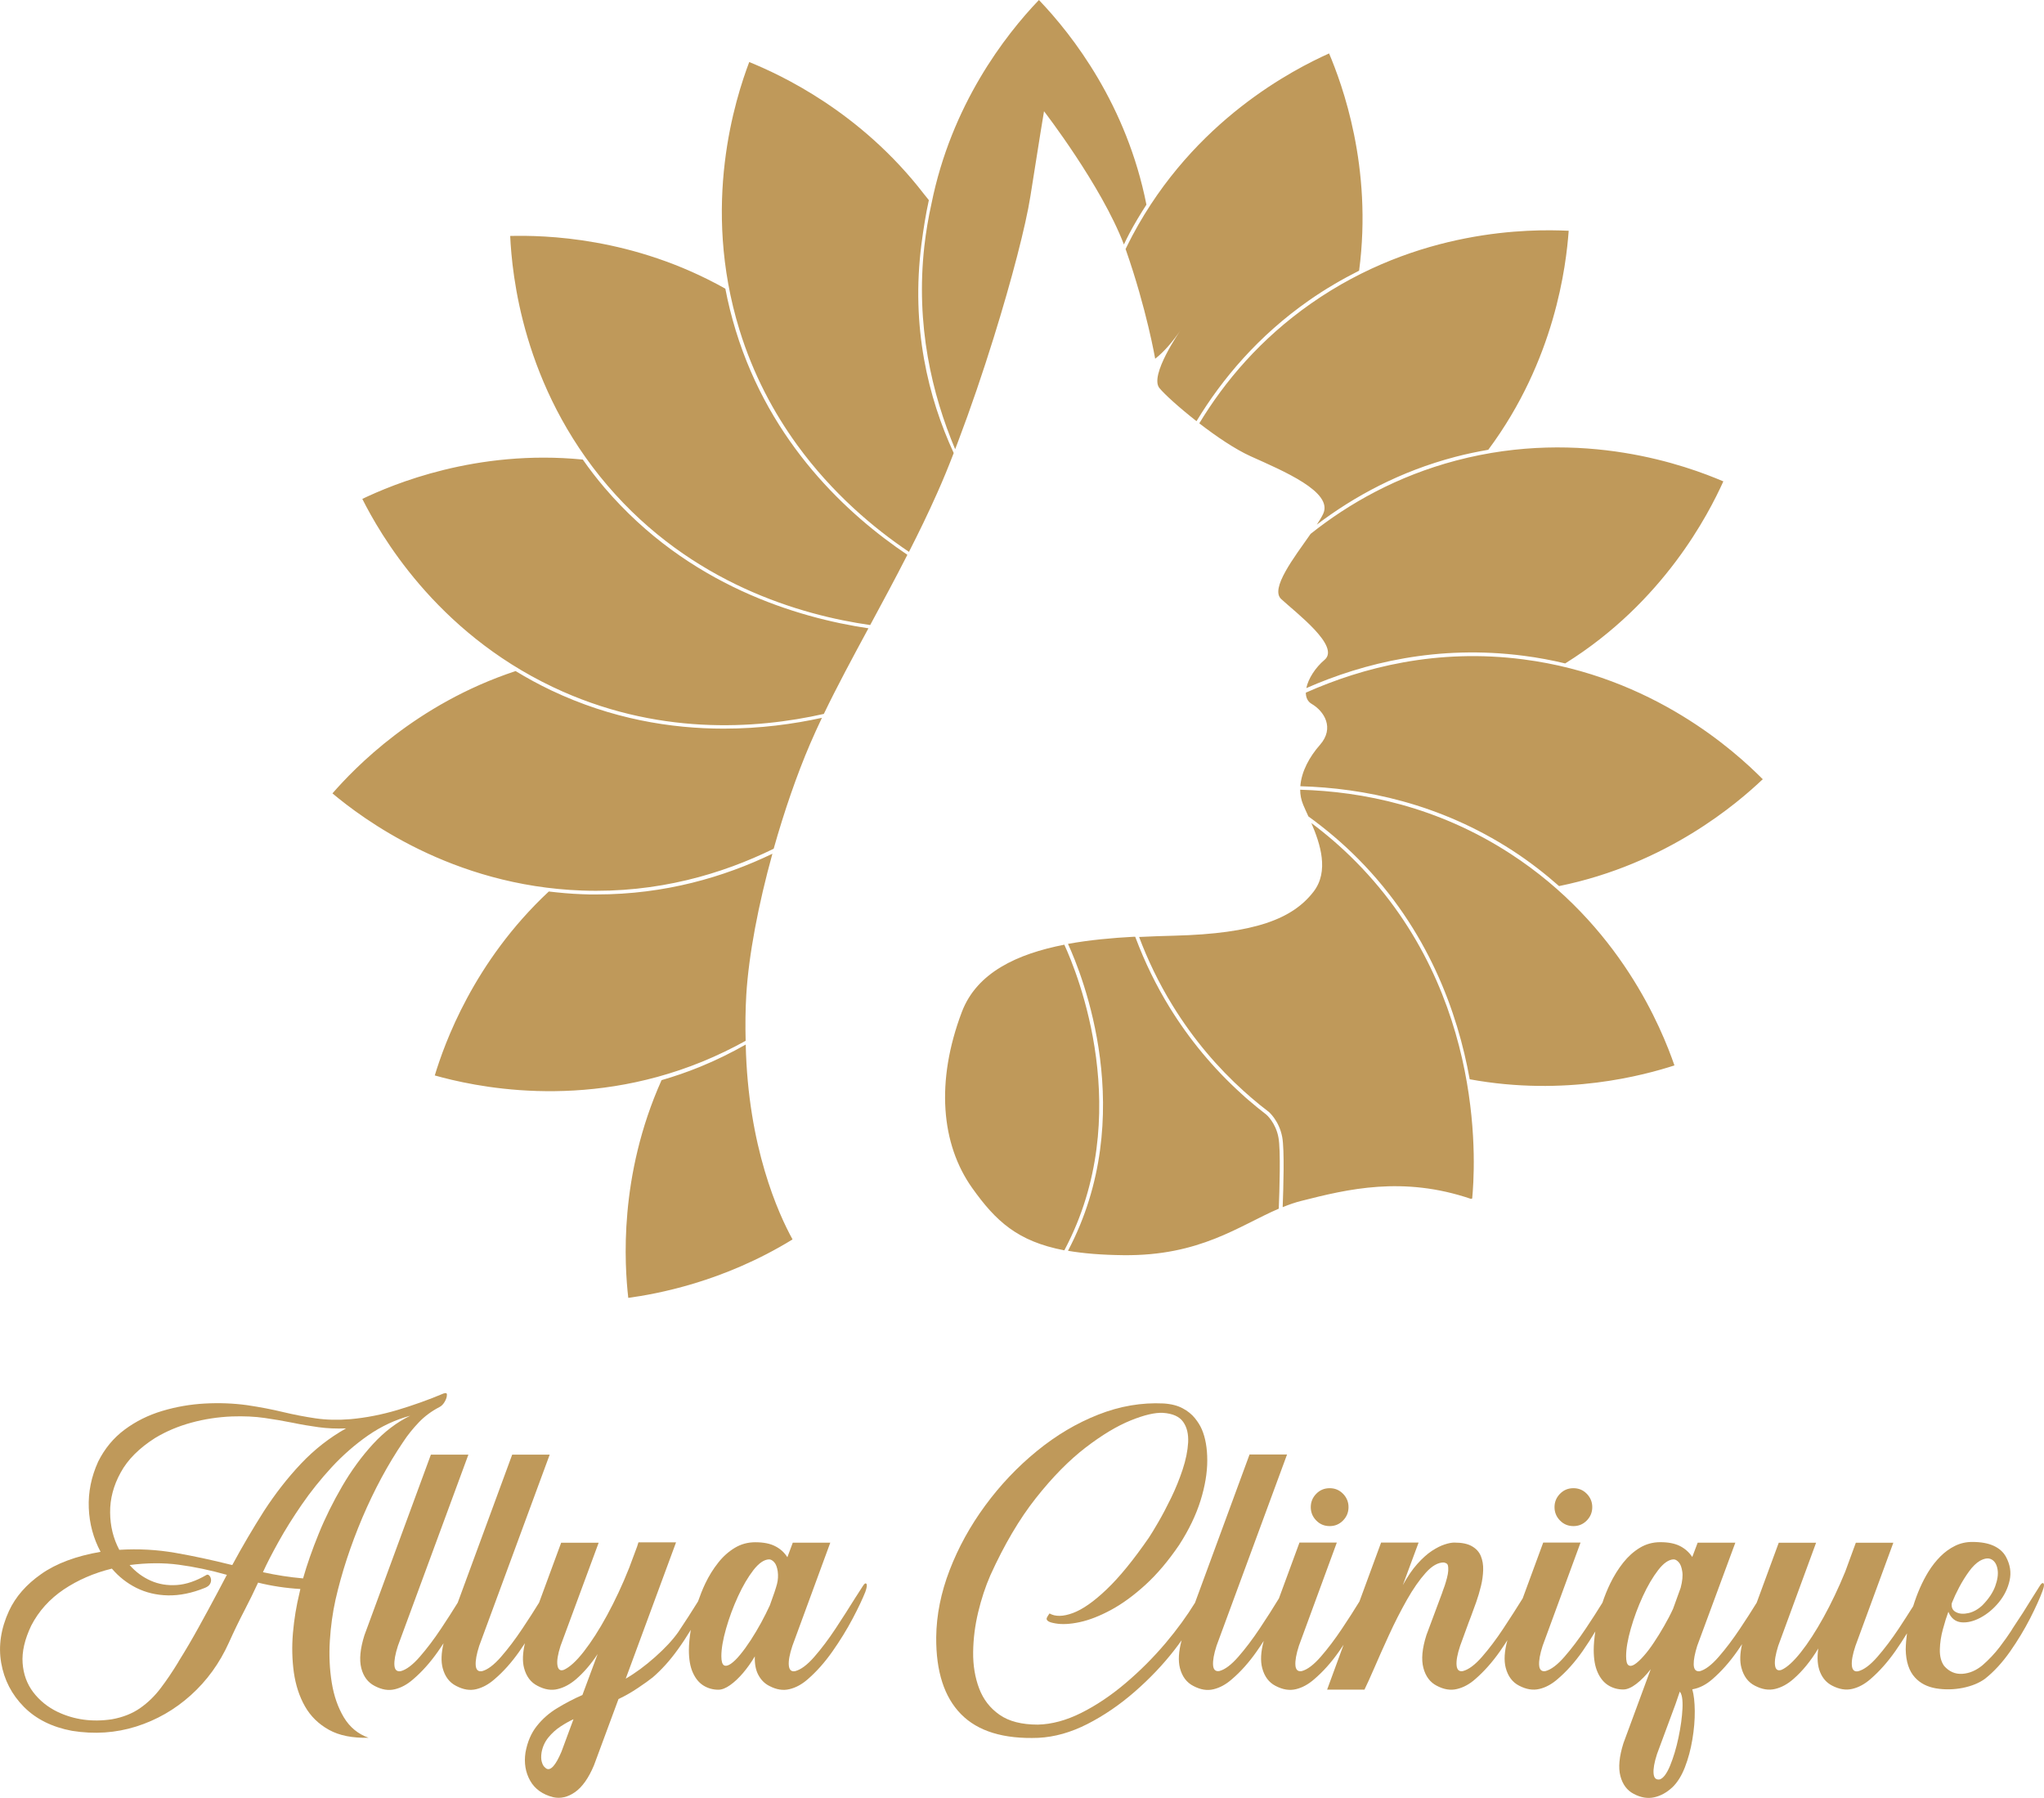
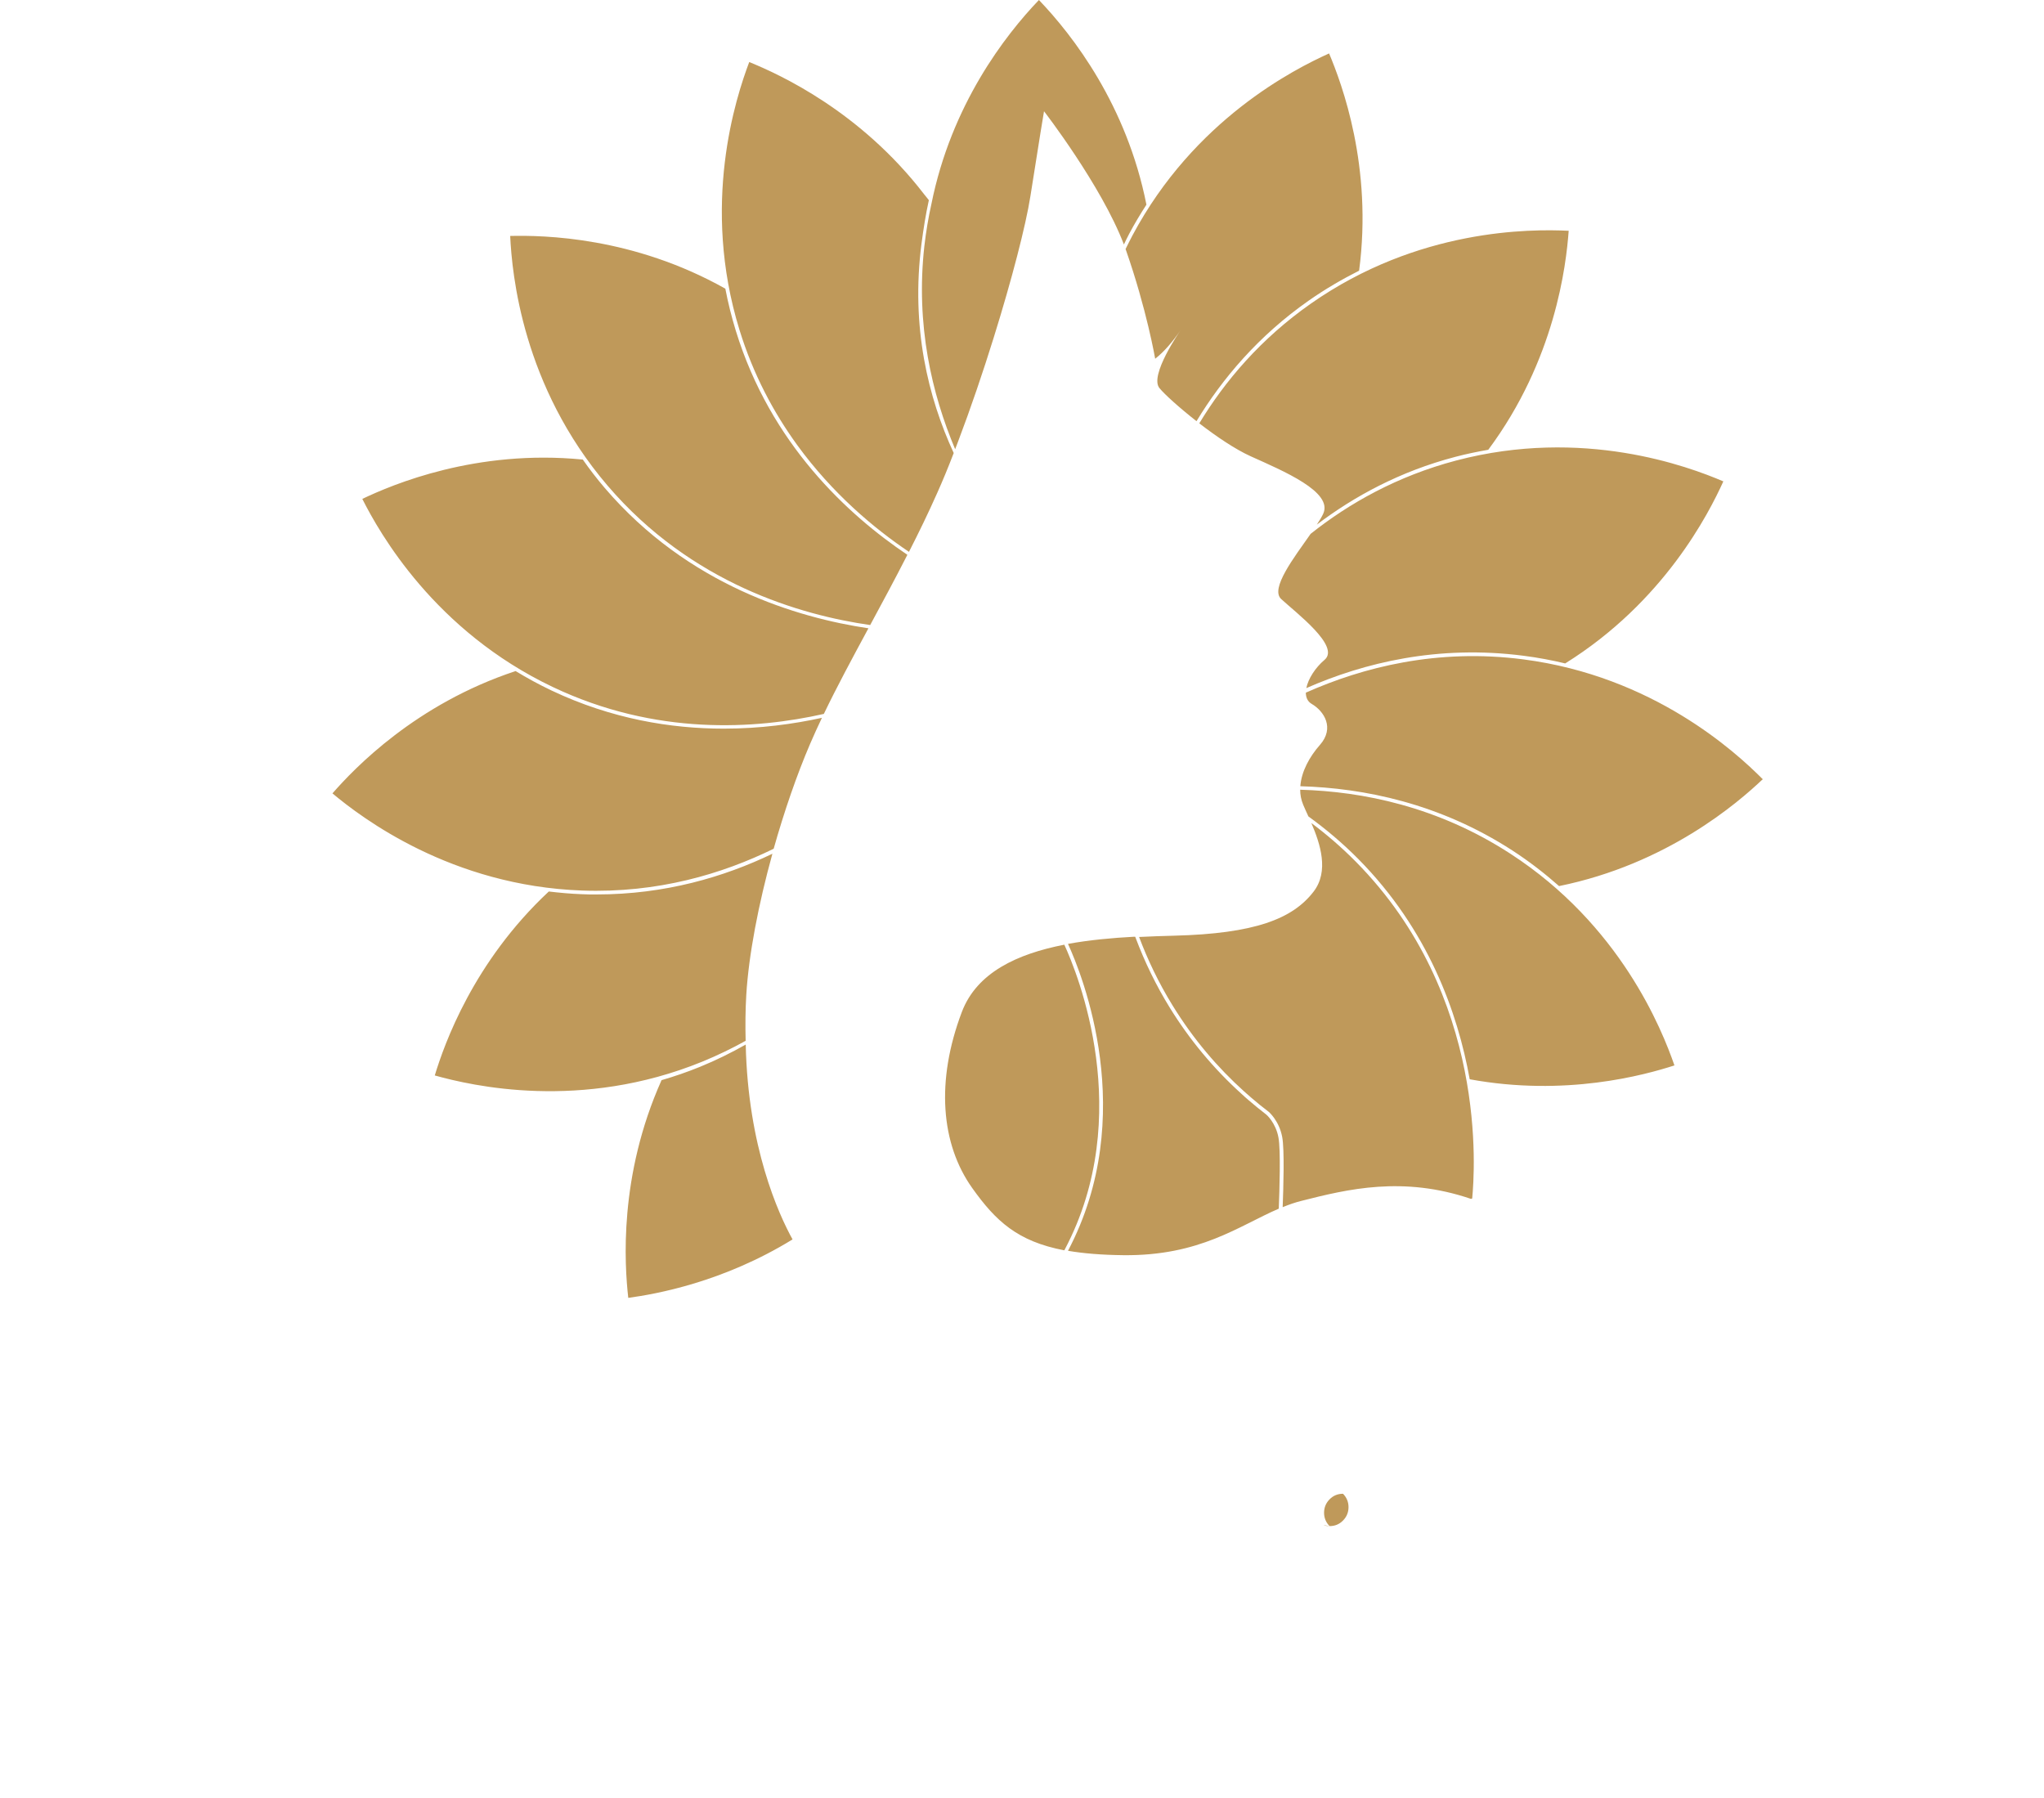
<svg xmlns="http://www.w3.org/2000/svg" version="1.1" id="Layer_1" x="0px" y="0px" viewBox="0 0 2566.9 2258.1" style="enable-background:new 0 0 2566.9 2258.1;" xml:space="preserve">
  <style type="text/css">
	.st0{fill:#BF995A;}
</style>
  <g>
    <g>
      <path id="SVGID_1_" class="st0" d="M730.9,1122.9c-14.3-0.5-28.2-1.8-41.7-3.4c-94.7,88.4-131.2,191.5-143.2,231    c46.4,13,183.6,44.8,335.9-17.3c19.3-7.9,37.4-16.7,54.5-26.2c-0.5-19.8-0.3-39.2,0.8-57.6c3-50.1,15.3-114.1,32.8-177.3    c-60.5,29.1-134.6,51.1-220.8,51.1C743.1,1123.3,737,1123.2,730.9,1122.9z M692.4,867c-15.8-7.5-30.7-15.7-44.9-24.3    c-125.4,41.4-202.5,122.1-230,153.6c37,30.9,149.1,116.1,313.5,122c94.9,3.4,176-20.8,240.6-52.5c13.2-46.8,29-92.7,45.8-131.8    c4.6-10.7,9.6-21.6,14.8-32.6c-35.6,7.8-77.5,13.6-123.4,13.6C842.5,915,767.9,902.8,692.4,867z M759.4,612.7    c-10-11.7-19.1-23.6-27.5-35.6C598,563.9,493.2,608.3,455,626.5c21.7,43,90.9,165.7,239.4,236.3c129.2,61.4,254.6,53,340.2,33.7    c16.5-34.3,35.9-70.3,56-107.5C1001.9,775.8,864.2,735.3,759.4,612.7z M924.1,415.5c-5.5-18-9.9-35.6-13.2-53    c-115.9-65.2-228.2-67.2-270.2-66.2c2.3,48.1,15.4,188.4,122.2,313.4c105.5,123.4,243.1,162.8,329.9,175.2    c15.5-28.7,31.4-58.2,46.7-88.2C1064.9,646.6,967.8,557.5,924.1,415.5z M1482.4,415c0,0-39.5,56.6-26.3,72.4    c6.5,7.9,24.8,24.5,46.5,41.5c32.4-53.5,77.7-107.1,140.9-151.4c21-14.7,42.3-27,63.3-37.6c17.2-130.3-21.5-234.4-37.7-272.8    c-43.9,19.8-169.6,83.3-246.9,228.5c-3,5.7-5.9,11.5-8.7,17.2c0.1,0.2,0.2,0.5,0.3,0.7c26.3,75.1,36.9,137,36.9,137    C1462.1,441.6,1472.5,429.2,1482.4,415z M1506.1,531.6c21.2,16.4,45.1,32.6,64.6,41.4c40.8,18.4,104.1,44.8,90.9,72.4    c-1.8,3.9-4.6,8.4-7.9,13.4c47-35.6,104.5-66.9,173.9-85.1c14-3.7,27.8-6.5,41.4-8.9c84-112.9,97.8-231.5,101-275    c-48.1-2.3-189-2.9-323.7,91.4C1583.1,425.5,1538.1,478.7,1506.1,531.6z M1828.7,578.3c-74.2,19.6-134.6,53.8-182.8,92.1    c-21,30-51,68.8-37,81.8c18.4,17.1,74.7,59.3,54.5,76.4c-11.7,9.9-20.5,23.8-22.9,35.5c72.4-31.8,165.3-54.6,273-40.6    c18.1,2.3,35.4,5.6,52.1,9.6c123.9-77.2,180.2-188,198.6-228.6C2119.8,585.5,1987.8,536.4,1828.7,578.3z M1633,987.3    c79.6,2.3,174.8,21.4,266.3,80.7c21.6,14,40.9,29.1,58.6,44.7c135.7-27.6,224.5-104.5,255.8-134.2    c-34-34.2-137.7-129.4-300.8-150.5c-108-14-201.3,9.9-273,41.8c0,6,2.2,11.1,7.3,14.1c15.8,9.2,29,30.3,10.5,51.4    C1644.6,950.1,1634.3,968.8,1633,987.3z M1896.7,1072c-91.2-59.2-185.5-78.1-263.9-80.3c0,6.4,1.2,12.6,3.7,18.7    c1.8,4.3,4.1,9.3,6.6,14.8c21.3,15.4,42.5,33.1,62.9,53.7c87.4,88.4,124.6,192.4,139.7,276.4c120.3,22.1,219.3-5.2,257.1-17.4    C2087,1292.3,2034.7,1161.5,1896.7,1072z M1336.6,1186.3c-59,11.5-109.9,34.9-128.7,84.5c-32.9,86.9-26.3,166,13.2,221.3    c29.3,41.1,56.6,66.8,115.5,78l0.7-1.3C1426.1,1400.2,1353,1221.9,1336.6,1186.3z M1702.7,1082.1c-18.2-18.4-37-34.5-55.9-48.6    c11.3,26.2,22.5,60.6,2.8,86.2c-26.3,34.2-73.8,52.7-175.2,55.3c-14.1,0.4-28.9,0.8-43.9,1.6c10.6,28.2,24.3,57.2,42.1,86.1    c26.4,42.9,57.1,78.4,89.5,107.6c3,2.7,6,5.4,9.1,8c7.3,6.3,14.7,12.3,22.1,17.9c0,0,13,10.9,16.9,31.5c3,15.5,1.5,64.7,0.6,88.2    c7.8-3.2,15.7-6,23.9-8c57.4-14.6,127.2-31.5,212.6-2.4l1.5-0.5C1851.9,1472.2,1869.2,1250.4,1702.7,1082.1z M1590.3,1399.7    c-7.4-5.7-14.9-11.8-22.1-18c-3.1-2.6-6.1-5.3-9.1-8.1c-35.1-31.7-65.5-68.3-90.3-108.6c-16.8-27.3-31.1-56.6-42.5-86.9l-0.7-1.8    h-1.3c-27.8,1.5-56.2,4.1-83.1,9c17.7,38.5,89.5,215.7,0,385.4c19.4,3.3,42.1,5.2,69.4,5.5c96.5,1.1,145.3-36.9,195.3-58.4    c0.9-22.3,2.6-73.9-0.4-89.4C1602.1,1409.9,1590.5,1399.8,1590.3,1399.7z M936.5,1311.7c-18,10.2-37.1,19.7-57.5,28    c-16.2,6.6-32.3,12.1-48.2,16.7c-54,120.5-46.5,231.8-41.8,273.4c35-4.8,118.7-19.6,206.3-73.4    C977.6,1524.3,939.3,1440.1,936.5,1311.7z M1157.2,306.4c2.4-18.5,5.4-37.5,9.2-54.7c0-0.1,0-0.2,0.1-0.3c-2.1-2.8-3.9-4.8-6-7.5    c-80.1-104.1-181-150.3-219.6-166c-17,45.1-60.7,179-12.3,336.2c17.4,56.5,43.2,104.3,72.5,144.7    c44.2,60.8,96.4,104.6,140.4,134.2c12.4-24.3,24.4-49,35.4-73.8c7.3-16.3,13.5-31.4,20.8-50.3    C1165.6,499.3,1143.8,410.7,1157.2,306.4z M1304.7,0c-42.6,44.5-110,131.7-135,256.1l0,0c-3.8,17-6.8,34.8-8.9,53.2    c-11,98.9,9.5,185.5,38.7,254.8c1.2-3.2,2.5-6.4,3.7-9.7c15.7-41.4,31.2-86.9,44.8-130.7c22.6-72.5,40.2-140.4,46-177.3    c11.2-71.8,17.1-106.7,17.1-106.7s72,93.1,100.3,167.3c2.2-4.5,4.3-9,6.7-13.5c6.8-12.8,14.1-24.9,21.6-36.5    C1415,132.1,1347.4,44.6,1304.7,0z" />
    </g>
  </g>
-   <path d="M2286.1,1804.9" />
  <g>
    <g>
-       <path class="st0" d="M556.7,1750c-18.7,7.9-37.9,14.7-57.5,20.6c-19.6,5.8-39.2,9.7-58.8,11.5c-15.7,1.3-30.4,1-44-1    s-27.1-4.6-40.5-7.8c-14.4-3.5-29.7-6.4-45.9-8.8c-16.9-2.3-34.5-3-52.8-2s-36.1,4.1-53.5,9.3c-17.4,5.2-33.1,13-47.1,23.4    s-25.2,23.9-33.3,40.2c-8.7,19.1-12.6,38.5-11.8,58.3c0.8,19.8,5.8,38.1,14.8,55c-30.7,5.3-55.6,14.6-74.4,27.8    c-18.9,13.2-32.4,28.7-40.6,46.4c-10.2,22.2-13.5,44-9.8,65.3s13.2,39.7,28.4,55.1c15.3,15.5,35.5,25.5,60.5,30.2    c28.1,4.5,54.9,2.7,80.6-5.4c25.6-8.1,48.5-21.2,68.7-39.4c20.1-18.1,36.1-40.1,47.8-66.1c6.3-14,12.9-27.7,19.8-40.9    c6-11.5,11.6-23,16.8-34.3c16.9,4.2,34.6,6.9,53.1,8c-0.3,1.5-0.7,3-1,4.5c-4,16.4-6.8,33.2-8.3,50.4c-1.5,17.2-1.1,33.8,1.1,49.8    c2.3,16,6.9,30.2,14,42.7s17.2,22.3,30.2,29.5s29.6,10.4,49.6,9.9c-13.2-4.7-23.5-13.2-31-25.6c-7.4-12.4-12.5-26.9-15.2-43.7    s-3.5-34.2-2.4-52.3c1.1-18,3.5-35.3,7.1-51.6c7.7-33.9,19-68.3,33.8-103.3c14.9-34.9,32-66.7,51.4-95.3    c5.5-8.4,12-16.4,19.4-24.2c7.4-7.8,16.2-14.2,26.2-19.4c2.5-1.3,4.7-3.6,6.5-6.8c1.8-3.2,2.7-6,2.6-8.4    C561.5,1749.4,559.9,1748.8,556.7,1750z M273.4,1999.4c-8,15-16,29.8-24.1,44.4c-8,14.5-16.2,28.5-24.6,41.9    c-0.3,0.7-0.7,1.3-1,1.8c-7,11.5-14.2,22.2-21.7,32.1c-7.4,9.9-16,18.3-25.8,25.2s-21.7,11.7-35.7,14.2    c-24.6,3.7-47.3,0.6-68.2-9.3c-12.4-6-22.5-14.2-30.5-24.6c-7.9-10.4-12.4-22.6-13.4-36.7c-1-14.1,2.6-29.8,10.8-47    C48.7,2023,62.3,2008,80,1996c17.8-11.9,38-20.7,60.5-26.2c8.7,10.2,19,18.3,30.8,24.2c11.9,5.9,25.1,9.1,39.6,9.4    c14.5,0.3,30.1-2.8,46.6-9.5c3.2-1.3,5.3-3,6.4-5.1s1.4-4.1,1-6.1s-1.2-3.5-2.4-4.5c-1.2-1-2.3-1.1-3.5-0.3    c-12.9,7.5-25.2,11.7-37,12.5s-22.7-1-32.8-5.5s-18.9-11-26.4-19.6c21.7-2.8,42.3-3,61.7-0.4s39.5,6.8,60.4,12.7    C281.1,1984.9,277.3,1992.2,273.4,1999.4z M291.7,1965.3c-0.8-0.2-1.6-0.3-2.3-0.5c-23.2-5.8-46.3-10.8-69.2-14.8    s-46.4-5.3-70.4-3.8c-7.5-14.2-11.4-29.8-11.5-46.9c-0.2-17,4.2-33.8,13.2-50.1c8.9-16.4,23.4-30.8,43.2-43.4    c13.9-8.4,29.1-14.8,45.6-19.3s33.6-7.1,51.1-7.8c14.9-0.5,28.5,0.1,40.9,1.9s24.2,3.8,35.6,6.1c10.5,2.2,21.2,4,32.1,5.5    s22.4,2,34.6,1.5c-20.9,11.7-39.8,26.5-56.7,44.4c-16.9,17.9-32.3,37.7-46.4,59.4C317.6,1919.4,304.3,1941.9,291.7,1965.3z     M468.3,1813.5c-14.3,15.6-27.2,33.3-38.6,52.9s-21.3,39.5-29.5,59.7c-8.2,20.1-14.7,38.8-19.6,56c-16.9-1.5-33.7-4.1-50.4-7.8    c4.8-10.7,11.4-23.4,19.6-38.2c8.2-14.8,17.9-30.3,29.1-46.6c11.2-16.3,23.8-32,37.7-47.1c14-15.1,29.2-28.4,45.7-39.9    c16.5-11.4,34.2-19.7,52.9-24.7C498.3,1786,482.6,1797.9,468.3,1813.5z" />
-       <path class="st0" d="M1088.1,1989c-1-1.3-2.3-0.6-4,1.9c-3,4.5-6.4,9.9-10.3,16c-7.4,11.9-15.5,24.6-24.4,38.1    s-17.9,25.4-26.8,35.6c-8.9,10.2-17,16.2-24.2,18c-4.7,0.8-7.3-1.6-7.8-7.4c-0.5-5.8,1-13.9,4.5-24.4l47.6-129.6h-47.1l-6.8,18.3    c-3.8-6-9-10.7-15.4-13.9c-6.4-3.3-14.7-4.9-24.9-4.9c-9.4,0-17.9,2.3-25.7,7s-14.8,10.9-20.9,18.7c-6.2,7.8-11.6,16.5-16.2,26.1    c-3.5,7.3-6.4,14.9-9.1,22.5c-7.5,12.1-15.8,25-24.9,38.6c-7,9.9-16.7,20.3-29.1,31.3c-12.4,11-24.7,20.1-36.8,27.1l63.2-171.2    h-47.1c0-0.2-0.1,0-0.3,0.5c-0.5,1.5-1,3.1-1.5,4.8l-10,26.8c-8.5,21.4-17.8,41.2-27.7,59.4c-9.9,18.2-19.7,33.4-29.2,45.6    s-18,19.9-25.3,23.1c-4.5,1.5-7.1-0.5-7.9-6c-0.8-5.5,0.5-13.5,3.9-24.1l47.9-129.6h-47.1l-27.7,75.2    c-6.3,10.3-13.3,21.1-20.9,32.5c-9,13.5-18,25.4-26.9,35.6s-16.9,16.2-23.9,18c-4.8,0.8-7.5-1.6-7.9-7.4c-0.4-5.8,1-13.9,4.4-24.4    l88.5-240.1h-47.1l-68.4,185.9c-6.3,10.2-13.2,21-20.8,32.4c-9,13.5-18,25.4-26.9,35.6s-16.9,16.2-23.9,18    c-4.8,0.8-7.5-1.6-7.9-7.4c-0.4-5.8,1-13.9,4.4-24.4l88.5-240.1h-47.1l-83.5,226.9c-5.3,16.9-6.6,30.6-3.9,41.2    s8.4,18.1,16.9,22.4c8.9,4.7,17.3,6.1,25.3,4.1c8-1.9,15.6-6.1,22.8-12.4c11.2-9.5,21.6-21.2,31.3-35c2.4-3.4,4.7-6.9,7-10.3    c-2.9,12.3-3.3,22.7-1.1,31.1c2.8,10.6,8.4,18.1,16.9,22.4c8.9,4.7,17.3,6.1,25.3,4.1c8-1.9,15.6-6.1,22.8-12.4    c11.2-9.5,21.6-21.2,31.3-35c2.4-3.4,4.7-6.9,7-10.3c-2.9,12.3-3.3,22.7-1.1,31.1c2.8,10.6,8.4,18.1,16.9,22.4    c8.9,4.7,17.3,6.1,25.3,4.1c8-1.9,15.7-6.1,23.1-12.4c9.5-8.2,18.6-18.7,27.1-31.6l-19.1,51.4c-10.9,4.8-21.4,10.3-31.5,16.4    c-10.1,6.1-18.7,13.6-25.8,22.6c-7.1,8.9-11.8,20-14.2,33.2c-2,13.2,0,25,5.9,35.5c5.9,10.4,15.6,17.3,29,20.7    c9.2,2,18.3-0.1,27.3-6.4c9-6.3,17-17.5,23.8-33.7l30.8-83.2c8.2-3.8,16.3-8.5,24.4-13.9c8.1-5.4,14.3-9.9,18.7-13.4    c11-9.5,21.4-21,31.1-34.5c6.1-8.4,11.6-16.8,16.6-25.1c0,0.2-0.1,0.4-0.1,0.6c-1.5,9.4-2.3,17.8-2.3,24.9    c0,11.4,1.6,20.7,4.9,28.1c3.3,7.4,7.7,12.8,13.3,16.3s11.9,5.3,18.9,5.3c4.3,0,9.2-1.9,14.7-5.8c5.4-3.8,10.8-8.9,16.2-15.2    c5.3-6.3,10.3-13.2,14.8-20.9c-0.3,9.4,1.1,17.1,4.4,23.3c3.3,6.2,7.8,10.8,13.7,13.8c8.9,4.7,17.3,6.1,25.4,4.1    c8.1-1.9,15.7-6.1,22.9-12.4c11-9.5,21.4-21.2,31.1-35c9.7-13.8,18.1-27.5,25.3-41.1c7.2-13.6,12.5-24.9,16-33.7    C1088.6,1993.6,1089.1,1990.2,1088.1,1989z M705.1,2199.7c-7.2,17-13.5,24.1-18.8,21.3c-0.7-0.3-1.6-1.2-2.9-2.5    c-1.3-1.3-2.3-3.5-3.1-6.4s-0.9-6.7-0.2-11.4c1.3-7.2,4.2-13.5,8.6-18.9c4.4-5.4,9.5-10,15.3-13.8s11.2-6.8,16.2-9.1L705.1,2199.7    z M975.8,1989c-1.3,5.1-4.3,14.1-9,26.9c-3.2,7-6.9,14.3-11,21.9c-4.2,7.6-8.5,14.9-13,21.8c-4.5,6.9-8.9,13-13.3,18.3    c-4.3,5.3-8.3,9.1-11.8,11.5s-6.4,3-8.5,1.8c-2.2-1.3-3.3-5.1-3.3-11.4c0-9.4,2-20.9,5.9-34.6c3.9-13.7,8.9-27.2,15-40.5    s12.6-24.3,19.4-33.1c6.9-8.8,13.4-13.2,19.6-13.4c2.2,0,4.3,1.2,6.5,3.6s3.6,6.3,4.4,11.5C977.4,1978.7,977.1,1983.9,975.8,1989z    " />
-     </g>
-     <path class="st0" d="M1669.9,1916.4c6.5,0,12.1-2.3,16.7-7s6.9-10.3,6.9-16.8s-2.3-12.1-6.9-16.8c-4.6-4.7-10.2-7-16.7-7   c-6.7,0-12.3,2.3-16.9,7s-6.9,10.3-6.9,16.8s2.3,12.1,6.9,16.8C1657.6,1914.1,1663.2,1916.4,1669.9,1916.4z" />
-     <path class="st0" d="M1976,1916.4c6.5,0,12.1-2.3,16.7-7s6.9-10.3,6.9-16.8s-2.3-12.1-6.9-16.8c-4.6-4.7-10.2-7-16.7-7   c-6.7,0-12.3,2.3-16.9,7s-6.9,10.3-6.9,16.8s2.3,12.1,6.9,16.8C1963.7,1914.1,1969.3,1916.4,1976,1916.4z" />
-     <path class="st0" d="M2566.4,1988.6c-0.9-1.3-2.3-0.7-4.1,1.8c-3,4.7-6.4,10.1-10.3,16.3c-7.2,11.9-15.3,24.5-24.3,37.9   c-0.7,1-1.3,2.1-2,3.3c-3.5,5.5-8.4,12.3-14.5,20.4c-6.2,8.1-13.4,15.8-21.6,22.9c-7.9,6.5-16.3,10.1-25.2,10.7   c-8.9,0.6-16.6-2.7-22.9-9.9c-3.8-5.3-5.6-12.2-5.4-20.7c0.2-8.4,1.5-17,3.9-25.6c2.3-8.6,4.6-15.8,6.8-21.7   c3.3,8,8.7,12.4,16.2,13.2c7.4,0.7,15.5-1.2,24.1-5.8c8.6-4.6,16.3-11,23.1-19.3s11.3-17.4,13.5-27.4c2.3-10,0.7-20-4.6-29.8   c-3.3-6-8.5-10.6-15.5-13.8c-7-3.2-16-4.8-26.8-4.8c-7.7,0-14.9,1.6-21.6,4.9c-6.7,3.3-12.8,7.7-18.4,13.3   c-5.6,5.6-10.7,12.1-15.2,19.4c-7.6,12.4-13.9,26.8-19,43.1c-5.6,8.9-11.6,18.3-18.1,28.1c-9,13.5-18,25.4-26.9,35.6   c-8.9,10.2-17,16.2-24.2,18c-4.7,0.8-7.3-1.6-7.8-7.4c-0.5-5.8,1-13.9,4.5-24.4l47.6-129.6h-46.6h-0.5l-13.3,36.3   c-8.5,20.7-17.6,39.9-27.3,57.4s-19.2,32.2-28.5,43.9s-17.4,19.1-24.4,22.1c-4.7,1.5-7.4-0.5-8-6c-0.7-5.5,0.7-13.5,4-24.1   l47.6-129.6h-46.9l-27.7,75.3c-6.3,10.3-13.3,21.1-20.9,32.5c-9,13.5-18,25.4-26.9,35.6s-16.9,16.2-23.9,18c-0.7,0-1.2,0-1.5,0   c-3.8-0.2-5.8-3.1-5.9-8.8c-0.1-5.7,1.4-13.4,4.4-23.1l47.9-129.6h-0.5h-46.6h-0.2l-6.8,18c-4-6-9.2-10.6-15.5-13.8   c-6.4-3.2-14.5-4.8-24.6-4.8c-9.4,0-17.9,2.3-25.7,7s-14.7,10.9-20.9,18.7c-6.2,7.8-11.6,16.5-16.3,26.1c-3.8,7.9-7.1,16-9.8,24.2   c-6.3,10.2-13.2,21-20.8,32.3c-9,13.5-18,25.4-26.9,35.6c-8.9,10.2-16.9,16.2-23.9,18c-4.8,0.8-7.5-1.6-7.9-7.4   c-0.4-5.8,1-13.9,4.4-24.4l47.6-129.6H1938l-25.8,70.1c-7.3,11.7-15.3,24.3-24.2,37.7c-8.9,13.5-17.9,25.4-26.8,35.6   c-8.9,10.2-17,16.2-24.2,18c-4.7,0.8-7.3-1.6-7.8-7.4c-0.5-5.8,1-13.9,4.5-24.4l10.8-29.6c0.8-2.2,1.8-4.6,2.8-7.3   c2-5.3,4.2-11.3,6.5-17.8s4.3-13.2,6-20.2c1.7-6.9,2.6-13.7,2.8-20.2c0.2-6.5-0.8-12.4-2.9-17.5c-2.1-5.2-5.8-9.3-11.2-12.4   c-5.3-3.1-12.7-4.6-22.1-4.6c-3.2,0-7.2,0.7-12,2.3c-4.8,1.5-10.2,4.2-16.2,8.1c-5.9,3.9-12,9.4-18.3,16.4s-12.3,15.9-18.2,26.6   l19.8-53.4h-47.1l-27.2,74c-6.5,10.6-13.7,21.9-21.7,33.8c-9,13.5-18,25.4-26.9,35.6s-16.9,16.2-23.9,18c-4.8,0.8-7.5-1.6-7.9-7.4   c-0.4-5.8,1-13.9,4.4-24.4l47.6-129.6h-46.9l-25.8,70.1c-7.1,11.7-15.1,24.3-24,37.6c-9,13.5-18,25.4-26.9,35.6s-16.9,16.2-23.9,18   c-4.8,0.8-7.5-1.6-7.9-7.4c-0.4-5.8,1-13.9,4.4-24.4l88.5-240.1h-47.1l-68.5,186.2c-10.3,16.7-22.5,33.5-36.9,50.6   c-15.5,18.3-32.3,35.1-50.5,50.5s-36.7,27.8-55.5,37.2s-37,14.3-54.5,14.7c-20.2,0-36.3-4.1-48.1-12.4   c-11.9-8.3-20.4-19.3-25.6-33.1s-7.7-29-7.5-45.6s2.3-33.3,6.3-50s9.1-32.2,15.3-46.4c17.4-38.4,36.5-70.8,57.3-97.1   c20.8-26.3,41.6-47.4,62.3-63.3c20.7-15.9,39.6-27.2,56.7-34.1c17-6.9,30.5-10,40.4-9.5c12.2,0.8,20.7,4.6,25.4,11.3   c4.8,6.7,6.8,15.3,6.3,25.8c-0.6,10.5-2.9,21.9-6.9,34s-8.8,23.9-14.4,35.5c-5.6,11.5-11,21.8-16.2,30.7   c-5.2,8.9-9.1,15.4-11.8,19.4c-19.4,28.1-37.1,49.8-53.1,65c-16,15.3-30.2,25.2-42.4,29.7c-12.2,4.5-22,4.7-29.3,0.5   c-1.5,2-2.6,3.8-3.3,5.3c-0.7,1.5-0.3,2.9,1.2,4.1c1.5,1.3,4.7,2.3,9.5,3.1c8.4,1.5,18.5,1,30.6-1.6c12-2.6,25.1-7.7,39.2-15.3   c14.1-7.6,28.5-18.1,43.2-31.5s28.8-30.1,42.4-50.1c12.2-18.9,21.1-37.4,26.8-55.6c5.7-18.2,8.5-35.1,8.5-50.5   c0-15.5-2.3-28.5-6.8-39c-2-4.7-4.9-9.4-8.8-14.2c-3.9-4.8-8.9-8.9-15.3-12.3c-6.3-3.4-14.4-5.5-24.1-6.1   c-27.4-1.3-54.7,3.3-81.8,14c-27.2,10.7-52.9,25.9-77.2,45.8c-24.3,19.8-45.9,42.6-64.8,68.3c-18.9,25.7-33.8,52.8-44.7,81.1   c-10.9,28.3-16.6,56.4-16.9,84.4c-0.3,43,10.1,75.2,31.2,96.6c21.1,21.5,53.5,31.4,97.1,29.7c20.4-1,40.9-6.8,61.7-17.4   c20.7-10.6,40.5-24.1,59.3-40.5s35.5-33.9,50-52.6c3.1-4,6.1-8.1,8.9-12c-3.8,14-4.5,25.7-2.1,35c2.8,10.6,8.4,18.1,16.9,22.4   c8.9,4.7,17.3,6.1,25.3,4.1c8-1.9,15.6-6.1,22.8-12.4c11.2-9.5,21.6-21.2,31.3-35c3.1-4.4,6.1-8.9,8.9-13.3   c-3.7,13.7-4.3,25-1.9,34.1c2.8,10.6,8.4,18.1,16.8,22.4c9,4.7,17.5,6.1,25.6,4.1c8-1.9,15.6-6.1,22.8-12.4   c11.2-9.5,21.6-21.2,31.3-35c2-2.8,3.8-5.6,5.7-8.4l-20.7,56.4h46.9c2.8-5.7,6.9-14.7,12.3-27.1c5.3-12.4,11.5-26.2,18.5-41.5   s14.5-30,22.4-44s15.9-25.4,23.8-34.2c7.9-8.8,15.6-13.1,22.9-12.9c0.8,0.2,1.7,0.5,2.6,0.9s1.6,1.1,2.1,2.1   c1.2,4.2,0.8,9.7-1,16.5c-1.8,6.9-3.7,12.5-5.5,17c-0.2,0.3-0.2,0.6-0.2,0.8l-20.1,53.9c-5.4,16.9-6.6,30.6-3.8,41.2   s8.4,18.1,16.8,22.4c8.9,4.7,17.3,6.1,25.4,4.1c8.1-1.9,15.8-6.1,22.9-12.4c11-9.5,21.4-21.2,31.1-35c3.3-4.6,6.3-9.3,9.3-13.9   c-3.8,13.9-4.5,25.5-2.1,34.7c2.8,10.6,8.4,18.1,16.8,22.4c9,4.7,17.5,6.1,25.6,4.1c8-1.9,15.6-6.1,22.8-12.4   c11.2-9.5,21.6-21.2,31.3-35c5.8-8.3,11.1-16.6,16-24.8c-1.3,8.7-2,16.5-2,23.2c0,11.4,1.6,20.7,4.9,28.1s7.7,12.8,13.3,16.3   c5.6,3.5,11.9,5.3,18.9,5.3c4.8,0,10.4-2.4,16.5-7.1c6.2-4.8,12.2-10.9,18-18.4l-34.3,93c-5.3,16.9-6.6,30.6-3.8,41.2   c2.8,10.6,8.4,18.1,16.8,22.4c8.9,4.7,17.4,6.1,25.6,4.3c8.2-1.8,15.8-6,22.8-12.5c6.3-6,11.6-14.4,15.8-25.2s7.3-22.4,9.4-35   c2.1-12.5,3.1-24.4,3-35.6c-0.1-11.2-1.1-20.3-3.1-27.3c8.9-1.5,17.3-5.8,25.3-12.8c11-9.5,21.4-21.2,31.1-35   c2.1-3,4.1-5.9,6.1-8.9c-2.7,11.7-3,21.6-0.8,29.7c2.8,10.6,8.4,18.1,16.8,22.4c9,4.7,17.5,6.1,25.6,4.1c8-1.9,15.6-6.1,22.8-12.4   c11.4-9.9,21.8-22.6,31.3-38.4c-1.7,12-0.9,21.9,2.3,29.7s8.2,13.4,15,16.9c9,4.7,17.5,6.1,25.6,4.1c8-1.9,15.6-6.1,22.8-12.4   c11-9.5,21.4-21.2,31.1-35c5.2-7.5,10.1-14.9,14.6-22.3c-0.9,6.9-1.5,13.6-1.6,20.2c0.3,15.4,4.2,27.1,11.5,35.1   c6.7,7.4,15.5,11.9,26.6,13.8c11,1.8,22.2,1.6,33.5-0.6c11.3-2.3,20.6-6.1,27.9-11.4c11.4-9,21.9-20.5,31.6-34.3   c9.7-13.9,18-27.7,25.1-41.5c7-13.8,12.2-25.2,15.5-34.2C2566.8,1993.3,2567.4,1990,2566.4,1988.6z M2451,2013.7   c0.2-0.5,0.3-1,0.5-1.5c2.3-5.8,5.3-12.2,9-19.2c3.7-6.9,7.7-13.4,12.2-19.6c4.4-6.1,9-10.6,13.7-13.4c6-3.3,11-3.9,14.9-1.6   s6.3,6.4,7.3,12.5s-0.1,13.1-3,21.1c-2.9,7.9-8.2,15.8-15.9,23.7c-5.5,5.2-11.4,8.5-17.5,9.9c-6.2,1.4-11.4,1.1-15.5-1   C2452.3,2022.5,2450.5,2018.9,2451,2013.7z M2112.9,2145.3c-0.5,11-2.2,23.2-5,36.6c-2.8,13.4-6.4,25.1-10.5,35.2   c-4.2,10.1-8.5,15.9-13,17.4c-4.7,0.8-7.3-1.6-7.8-7.4c-0.5-5.8,0.9-13.9,4.3-24.4l23.3-62.9l5.3-15.5   C2112.2,2127.2,2113.4,2134.3,2112.9,2145.3z M2110.6,1993.9l-9.5,26.3c-3.3,7.2-7.1,14.4-11.3,21.7s-8.4,14.2-12.8,20.7   c-4.3,6.5-8.6,12.2-12.8,16.9c-4.2,4.8-7.9,8.2-11.2,10.4s-5.9,2.6-7.9,1.2c-2-1.3-3-5.1-3-11.3c0-9.4,2-20.9,5.9-34.6   c3.9-13.7,8.9-27.2,15-40.5s12.6-24.3,19.4-33.1c6.8-8.8,13.3-13.2,19.3-13.4c2.2,0,4.3,1.2,6.5,3.6s3.6,6.3,4.4,11.5   C2113.5,1978.7,2112.8,1985.5,2110.6,1993.9z" />
+       </g>
+     <path class="st0" d="M1669.9,1916.4c6.5,0,12.1-2.3,16.7-7s6.9-10.3,6.9-16.8s-2.3-12.1-6.9-16.8c-6.7,0-12.3,2.3-16.9,7s-6.9,10.3-6.9,16.8s2.3,12.1,6.9,16.8C1657.6,1914.1,1663.2,1916.4,1669.9,1916.4z" />
  </g>
</svg>